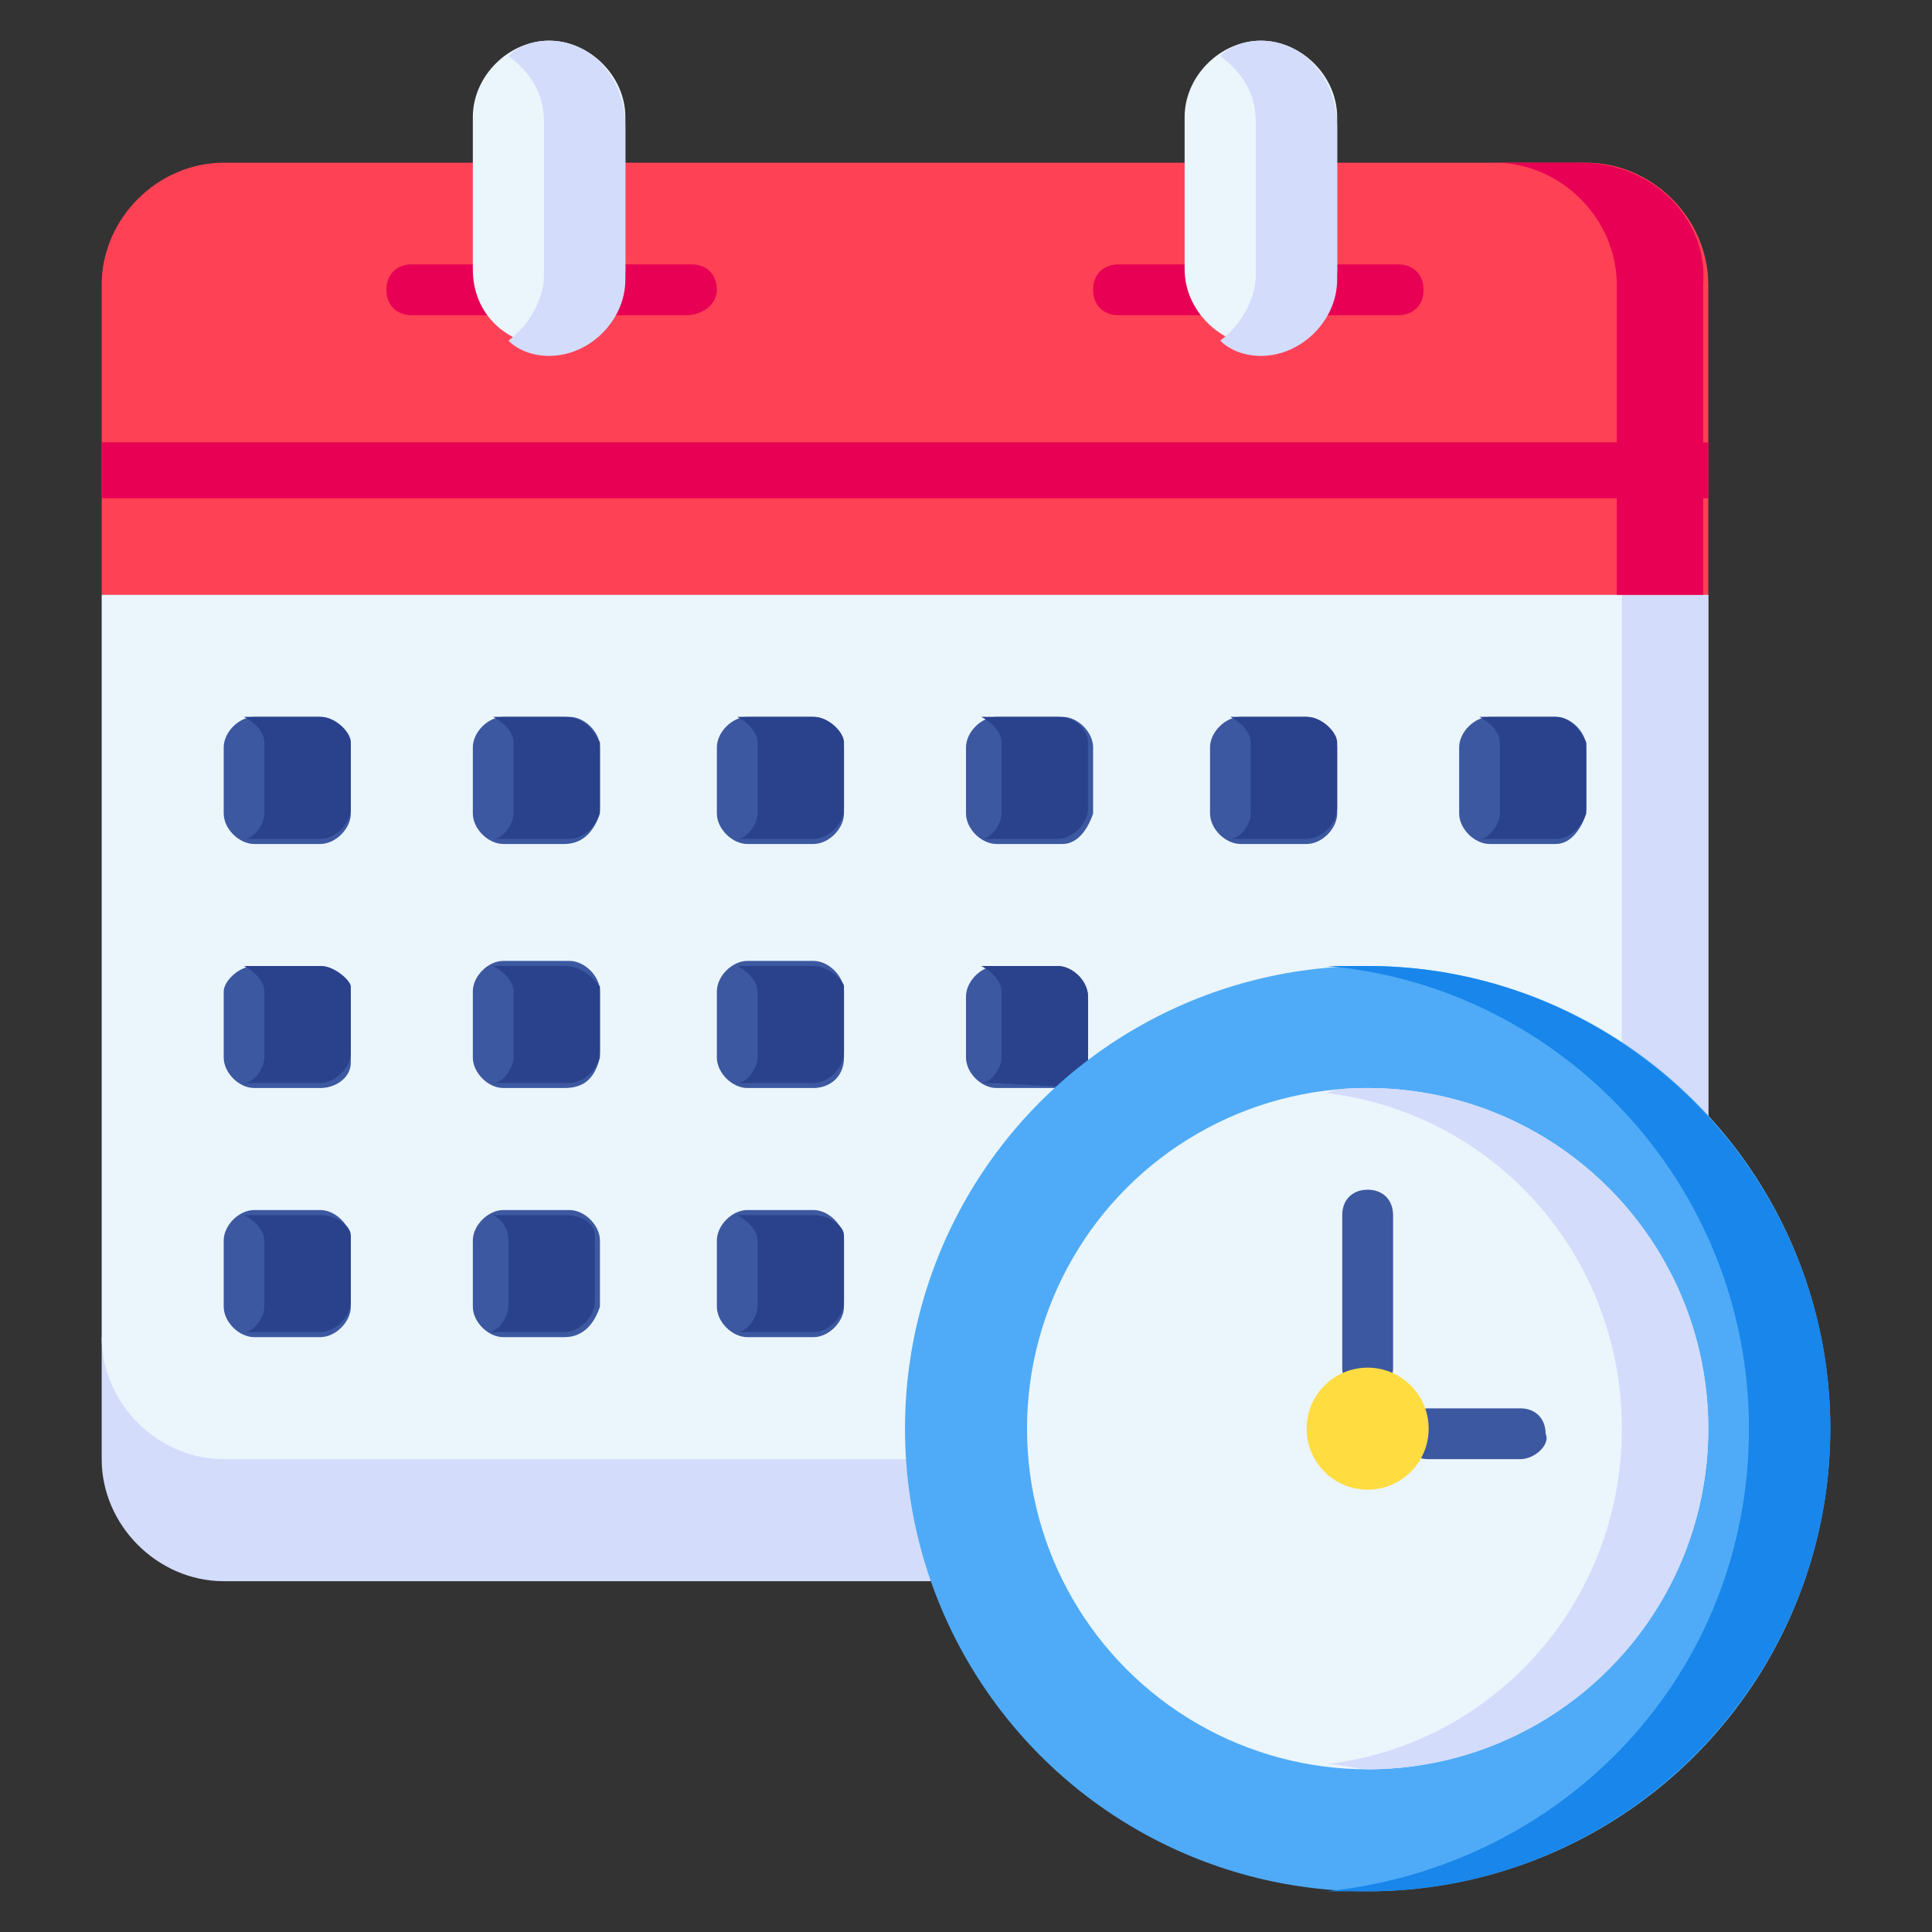
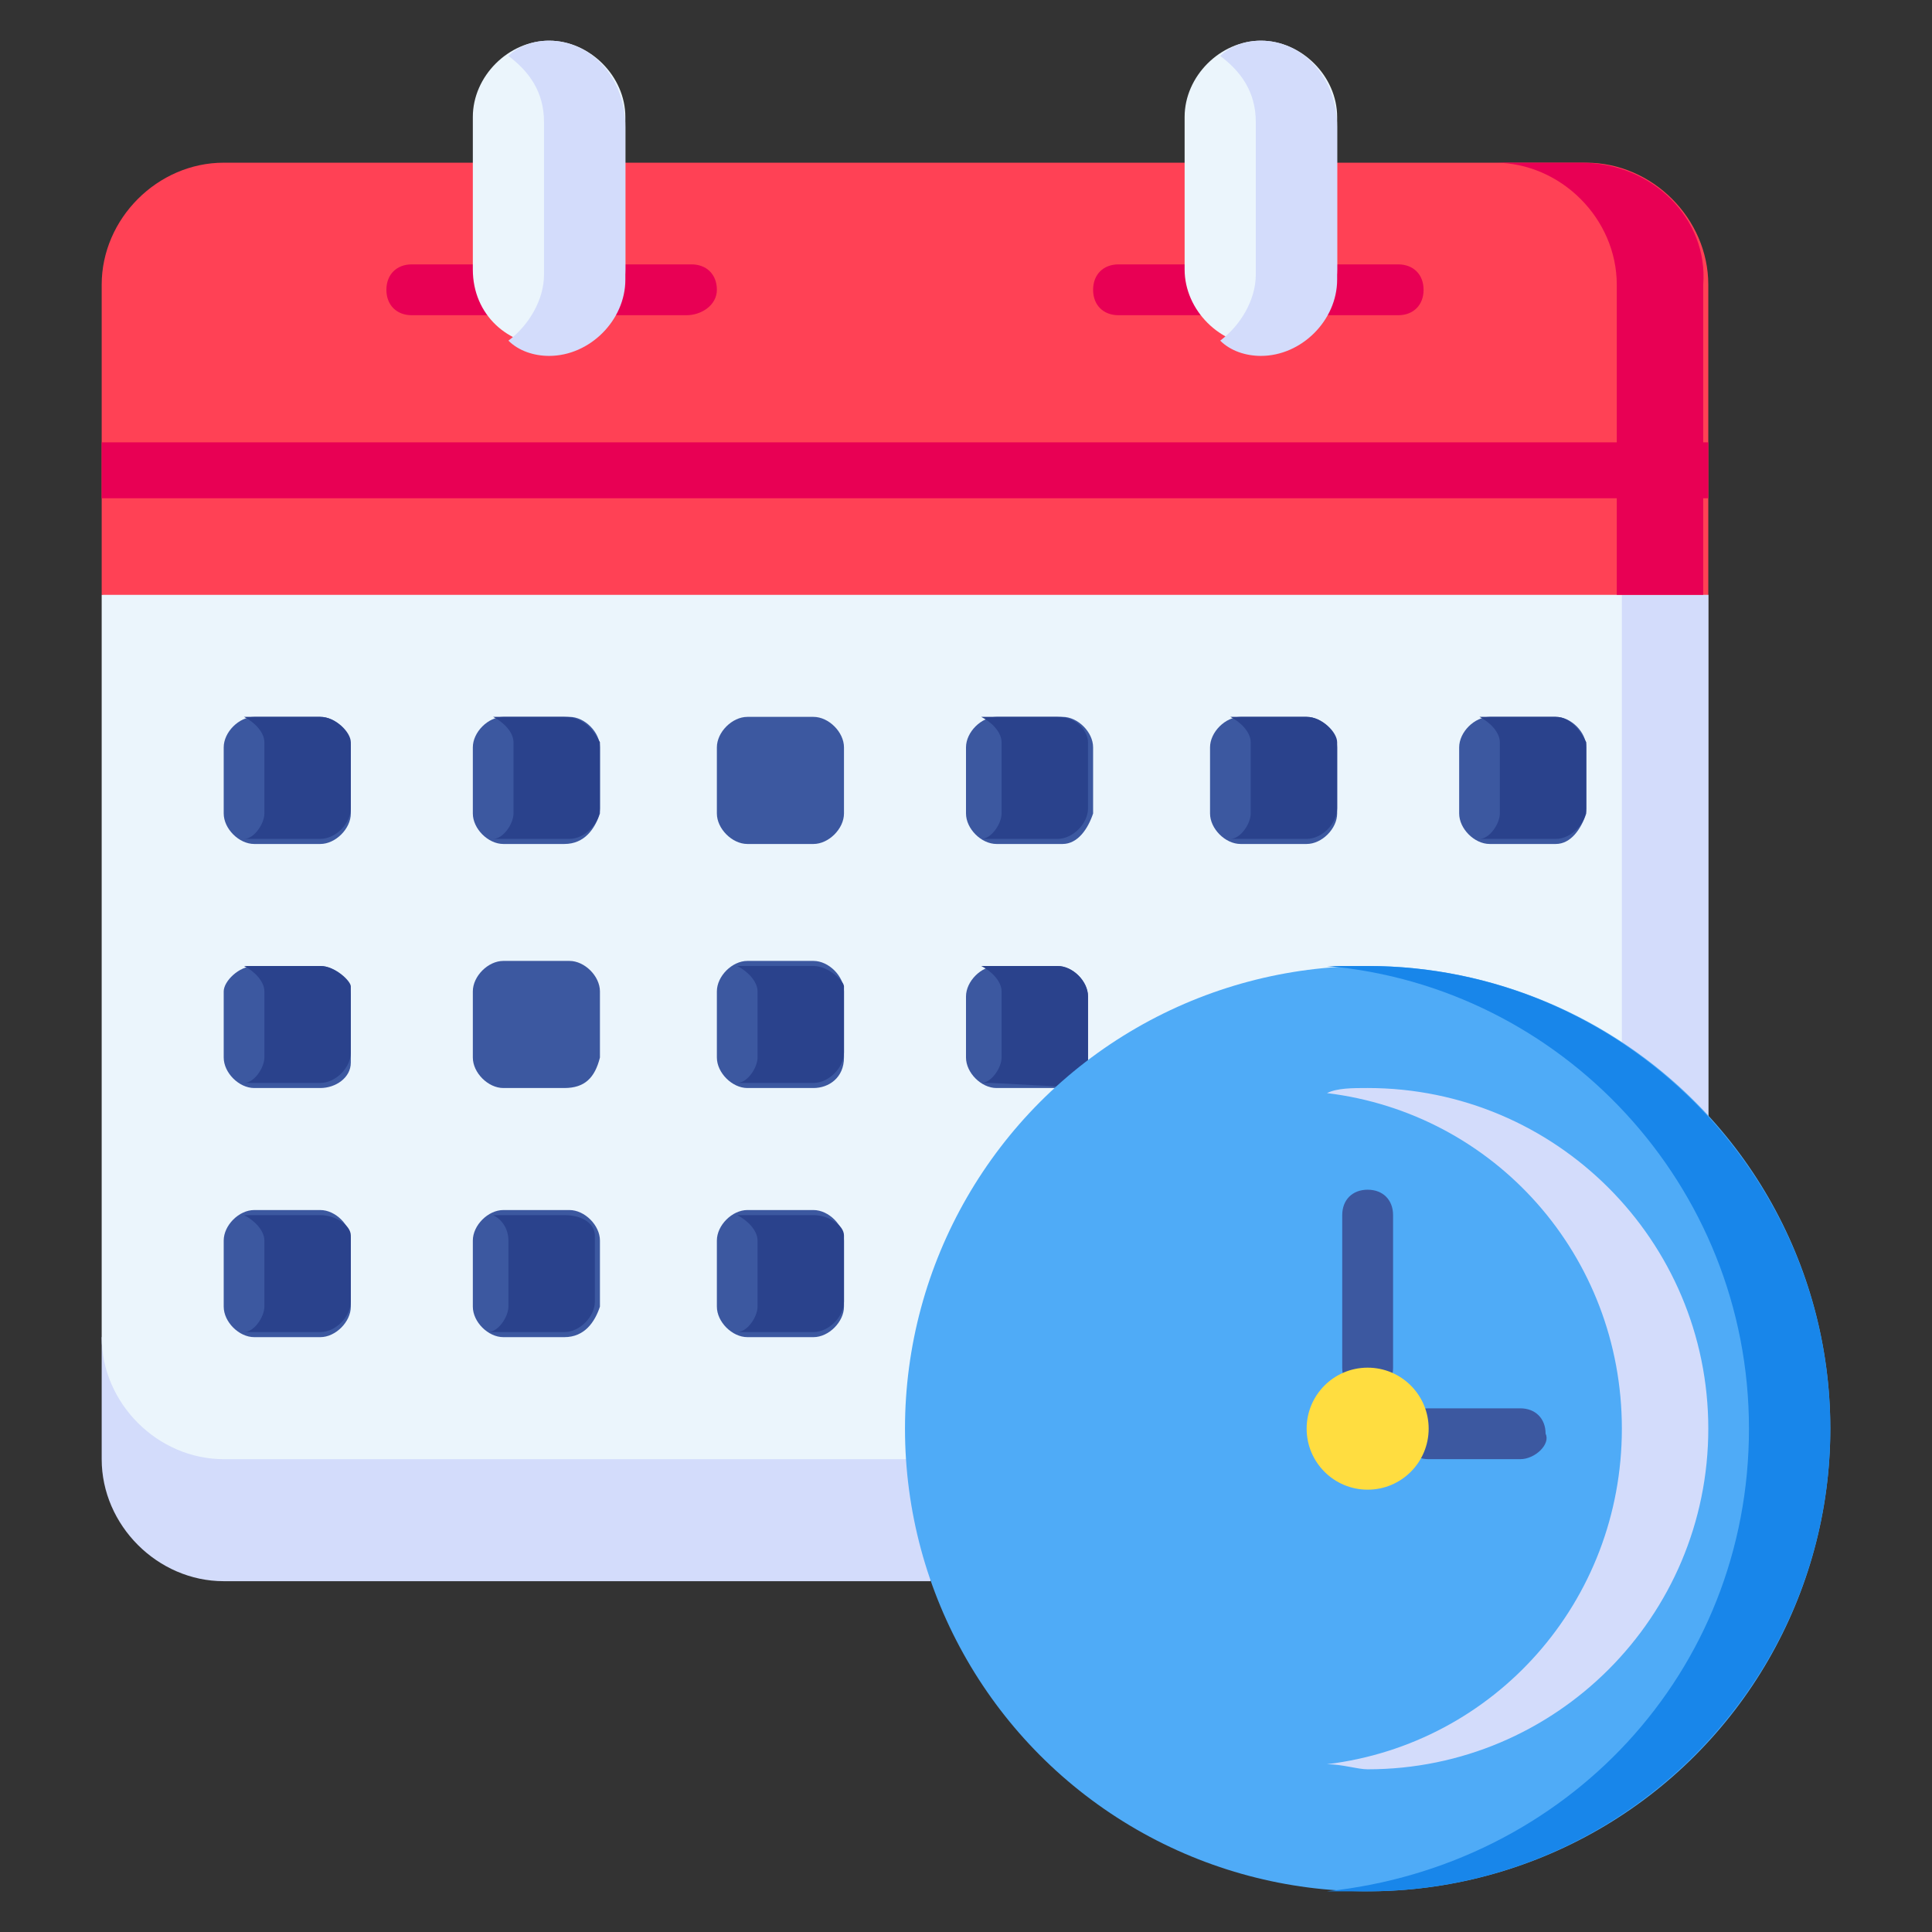
<svg xmlns="http://www.w3.org/2000/svg" version="1.1" id="Capa_1" x="0px" y="0px" width="38px" height="38px" viewBox="0 0 38 38" style="enable-background:new 0 0 38 38;" xml:space="preserve">
  <rect x="0" y="0" width="38" height="38" fill="#333333" stroke="none" />
  <style type="text/css">
	.st0{fill:#D3DCFB;}
	.st1{fill:#EBF5FC;}
	.st2{fill:#3C58A0;}
	.st3{fill:#2A428C;}
	.st4{fill:#FF4155;}
	.st5{fill:#E80054;}
	.st6{fill:#4FABF7;}
	.st7{fill:#1886EA;}
	.st8{fill:#FFDD40;}
</style>
  <g>
    <g>
      <path class="st0" d="M18.3,31.1H4.4c-1.3,0-2.4-1.1-2.4-2.4v-2.4h18.6L18.3,31.1z" />
      <path class="st1" d="M33.6,11.7v10.2v6.8H4.4c-1.3,0-2.4-1.1-2.4-2.4V11.7l17-6.1L33.6,11.7z" />
      <g>
        <path class="st2" d="M6.3,16.6H5c-0.3,0-0.6-0.3-0.6-0.6v-1.3c0-0.3,0.3-0.6,0.6-0.6h1.3c0.3,0,0.6,0.3,0.6,0.6V16     C6.9,16.3,6.6,16.6,6.3,16.6z" />
        <path class="st2" d="M11.1,16.6H9.9c-0.3,0-0.6-0.3-0.6-0.6v-1.3c0-0.3,0.3-0.6,0.6-0.6h1.3c0.3,0,0.6,0.3,0.6,0.6V16     C11.7,16.3,11.5,16.6,11.1,16.6z" />
        <path class="st2" d="M16,16.6h-1.3c-0.3,0-0.6-0.3-0.6-0.6v-1.3c0-0.3,0.3-0.6,0.6-0.6H16c0.3,0,0.6,0.3,0.6,0.6V16     C16.6,16.3,16.3,16.6,16,16.6z" />
        <path class="st2" d="M20.9,16.6h-1.3c-0.3,0-0.6-0.3-0.6-0.6v-1.3c0-0.3,0.3-0.6,0.6-0.6h1.3c0.3,0,0.6,0.3,0.6,0.6V16     C21.4,16.3,21.2,16.6,20.9,16.6z" />
        <path class="st2" d="M25.7,16.6h-1.3c-0.3,0-0.6-0.3-0.6-0.6v-1.3c0-0.3,0.3-0.6,0.6-0.6h1.3c0.3,0,0.6,0.3,0.6,0.6V16     C26.3,16.3,26,16.6,25.7,16.6z" />
        <path class="st2" d="M30.6,16.6h-1.3c-0.3,0-0.6-0.3-0.6-0.6v-1.3c0-0.3,0.3-0.6,0.6-0.6h1.3c0.3,0,0.6,0.3,0.6,0.6V16     C31.1,16.3,30.9,16.6,30.6,16.6z" />
        <path class="st2" d="M6.3,21.4H5c-0.3,0-0.6-0.3-0.6-0.6v-1.3C4.4,19.3,4.7,19,5,19h1.3c0.3,0,0.6,0.3,0.6,0.6v1.3     C6.9,21.2,6.6,21.4,6.3,21.4z" />
        <path class="st2" d="M11.1,21.4H9.9c-0.3,0-0.6-0.3-0.6-0.6v-1.3c0-0.3,0.3-0.6,0.6-0.6h1.3c0.3,0,0.6,0.3,0.6,0.6v1.3     C11.7,21.2,11.5,21.4,11.1,21.4z" />
        <path class="st2" d="M16,21.4h-1.3c-0.3,0-0.6-0.3-0.6-0.6v-1.3c0-0.3,0.3-0.6,0.6-0.6H16c0.3,0,0.6,0.3,0.6,0.6v1.3     C16.6,21.2,16.3,21.4,16,21.4z" />
        <path class="st2" d="M21.4,21.4v-1.8c0-0.3-0.3-0.6-0.6-0.6h-1.2c-0.3,0-0.6,0.3-0.6,0.6v1.2c0,0.3,0.3,0.6,0.6,0.6L21.4,21.4z" />
        <path class="st2" d="M6.3,26.3H5c-0.3,0-0.6-0.3-0.6-0.6v-1.3c0-0.3,0.3-0.6,0.6-0.6h1.3c0.3,0,0.6,0.3,0.6,0.6v1.3     C6.9,26,6.6,26.3,6.3,26.3z" />
        <path class="st2" d="M11.1,26.3H9.9c-0.3,0-0.6-0.3-0.6-0.6v-1.3c0-0.3,0.3-0.6,0.6-0.6h1.3c0.3,0,0.6,0.3,0.6,0.6v1.3     C11.7,26,11.5,26.3,11.1,26.3z" />
        <path class="st2" d="M16,26.3h-1.3c-0.3,0-0.6-0.3-0.6-0.6v-1.3c0-0.3,0.3-0.6,0.6-0.6H16c0.3,0,0.6,0.3,0.6,0.6v1.3     C16.6,26,16.3,26.3,16,26.3z" />
      </g>
      <path class="st3" d="M30.6,14.1h-1.3c-0.1,0-0.1,0-0.2,0c0.2,0.1,0.4,0.3,0.4,0.5V16c0,0.2-0.2,0.5-0.4,0.5c0.1,0,0.1,0,0.2,0h1.3    c0.3,0,0.6-0.3,0.6-0.6v-1.3C31.1,14.4,30.9,14.1,30.6,14.1z" />
      <path class="st3" d="M25.7,14.1h-1.3c-0.1,0-0.1,0-0.2,0c0.2,0.1,0.4,0.3,0.4,0.5V16c0,0.2-0.2,0.5-0.4,0.5c0.1,0,0.1,0,0.2,0h1.3    c0.3,0,0.6-0.3,0.6-0.6v-1.3C26.3,14.4,26,14.1,25.7,14.1z" />
      <path class="st3" d="M20.8,14.1h-1.3c-0.1,0-0.1,0-0.2,0c0.2,0.1,0.4,0.3,0.4,0.5V16c0,0.2-0.2,0.5-0.4,0.5c0.1,0,0.1,0,0.2,0h1.3    c0.3,0,0.6-0.3,0.6-0.6v-1.3C21.4,14.4,21.2,14.1,20.8,14.1z" />
-       <path class="st3" d="M16,14.1h-1.3c-0.1,0-0.1,0-0.2,0c0.2,0.1,0.4,0.3,0.4,0.5V16c0,0.2-0.2,0.5-0.4,0.5c0.1,0,0.1,0,0.2,0H16    c0.3,0,0.6-0.3,0.6-0.6v-1.3C16.6,14.4,16.3,14.1,16,14.1z" />
      <path class="st3" d="M11.1,14.1H9.9c-0.1,0-0.1,0-0.2,0c0.2,0.1,0.4,0.3,0.4,0.5V16c0,0.2-0.2,0.5-0.4,0.5c0.1,0,0.1,0,0.2,0h1.3    c0.3,0,0.6-0.3,0.6-0.6v-1.3C11.7,14.4,11.5,14.1,11.1,14.1z" />
      <path class="st3" d="M6.3,14.1H5c-0.1,0-0.1,0-0.2,0c0.2,0.1,0.4,0.3,0.4,0.5V16c0,0.2-0.2,0.5-0.4,0.5c0.1,0,0.1,0,0.2,0h1.3    c0.3,0,0.6-0.3,0.6-0.6v-1.3C6.9,14.4,6.6,14.1,6.3,14.1z" />
      <path class="st3" d="M6.3,19H5c-0.1,0-0.1,0-0.2,0c0.2,0.1,0.4,0.3,0.4,0.5v1.3c0,0.2-0.2,0.5-0.4,0.5c0.1,0,0.1,0,0.2,0h1.3    c0.3,0,0.6-0.3,0.6-0.6v-1.3C6.9,19.3,6.6,19,6.3,19L6.3,19z" />
      <path class="st3" d="M6.3,23.9H5c-0.1,0-0.1,0-0.2,0C5,24,5.2,24.2,5.2,24.4v1.3c0,0.2-0.2,0.5-0.4,0.5c0.1,0,0.1,0,0.2,0h1.3    c0.3,0,0.6-0.3,0.6-0.6v-1.3C6.9,24.1,6.6,23.9,6.3,23.9L6.3,23.9z" />
-       <path class="st3" d="M11.1,19H9.9c-0.1,0-0.1,0-0.2,0c0.2,0.1,0.4,0.3,0.4,0.5v1.3c0,0.2-0.2,0.5-0.4,0.5c0.1,0,0.1,0,0.2,0h1.3    c0.3,0,0.6-0.3,0.6-0.6v-1.3C11.7,19.3,11.5,19,11.1,19L11.1,19z" />
      <path class="st3" d="M11.1,23.9H9.9c-0.1,0-0.1,0-0.2,0C9.9,24,10,24.2,10,24.4v1.3c0,0.2-0.2,0.5-0.4,0.5c0.1,0,0.1,0,0.2,0h1.3    c0.3,0,0.6-0.3,0.6-0.6v-1.3C11.7,24.1,11.5,23.9,11.1,23.9L11.1,23.9z" />
      <path class="st3" d="M16,19h-1.3c-0.1,0-0.1,0-0.2,0c0.2,0.1,0.4,0.3,0.4,0.5v1.3c0,0.2-0.2,0.5-0.4,0.5c0.1,0,0.1,0,0.2,0H16    c0.3,0,0.6-0.3,0.6-0.6v-1.3C16.6,19.3,16.3,19,16,19L16,19z" />
      <path class="st3" d="M21.4,21.4v-1.8c0-0.3-0.3-0.6-0.6-0.6h-1.3c-0.1,0-0.1,0-0.2,0c0.2,0.1,0.4,0.3,0.4,0.5v1.3    c0,0.2-0.2,0.5-0.4,0.5c0.1,0,0.1,0,0.2,0L21.4,21.4L21.4,21.4z" />
      <path class="st3" d="M16,23.9h-1.3c-0.1,0-0.1,0-0.2,0c0.2,0.1,0.4,0.3,0.4,0.5v1.3c0,0.2-0.2,0.5-0.4,0.5c0.1,0,0.1,0,0.2,0H16    c0.3,0,0.6-0.3,0.6-0.6v-1.3C16.6,24.1,16.3,23.9,16,23.9L16,23.9z" />
      <path class="st0" d="M31.9,11v10.9v6.8h1.7v-6.8V11.7L31.9,11z" />
      <path class="st4" d="M33.6,11.7V5.6c0-1.3-1.1-2.4-2.4-2.4H4.4C3.1,3.2,2,4.3,2,5.6v6.1H33.6z" />
      <g>
        <g>
          <g>
            <path class="st5" d="M9.7,6.2H8.1c-0.3,0-0.5-0.2-0.5-0.5s0.2-0.5,0.5-0.5h1.6c0.3,0,0.5,0.2,0.5,0.5S10,6.2,9.7,6.2z" />
          </g>
          <g>
            <path class="st5" d="M13.5,6.2H12c-0.3,0-0.5-0.2-0.5-0.5s0.2-0.5,0.5-0.5h1.6c0.3,0,0.5,0.2,0.5,0.5S13.8,6.2,13.5,6.2z" />
          </g>
          <g>
            <path class="st5" d="M23.6,6.2H22c-0.3,0-0.5-0.2-0.5-0.5s0.2-0.5,0.5-0.5h1.6c0.3,0,0.5,0.2,0.5,0.5S23.9,6.2,23.6,6.2z" />
          </g>
          <g>
            <path class="st5" d="M27.5,6.2h-1.6c-0.3,0-0.5-0.2-0.5-0.5s0.2-0.5,0.5-0.5h1.6c0.3,0,0.5,0.2,0.5,0.5S27.8,6.2,27.5,6.2z" />
          </g>
        </g>
      </g>
      <path class="st1" d="M12.3,5.3c0,0.8-0.7,1.5-1.5,1.5S9.3,6.2,9.3,5.3v-3c0-0.8,0.7-1.5,1.5-1.5s1.5,0.7,1.5,1.5L12.3,5.3    L12.3,5.3z" />
      <path class="st1" d="M26.3,5.3c0,0.8-0.7,1.5-1.5,1.5s-1.5-0.7-1.5-1.5v-3c0-0.8,0.7-1.5,1.5-1.5s1.5,0.7,1.5,1.5L26.3,5.3    L26.3,5.3z" />
      <path class="st0" d="M24.8,0.8c-0.3,0-0.6,0.1-0.8,0.3c0.4,0.3,0.7,0.7,0.7,1.3v3c0,0.5-0.3,1-0.7,1.3c0.2,0.2,0.5,0.3,0.8,0.3    c0.8,0,1.5-0.7,1.5-1.5v-3C26.3,1.5,25.6,0.8,24.8,0.8z" />
      <path class="st0" d="M10.8,0.8c-0.3,0-0.6,0.1-0.8,0.3c0.4,0.3,0.7,0.7,0.7,1.3v3c0,0.5-0.3,1-0.7,1.3c0.2,0.2,0.5,0.3,0.8,0.3    c0.8,0,1.5-0.7,1.5-1.5v-3C12.3,1.5,11.6,0.8,10.8,0.8L10.8,0.8z" />
      <path class="st5" d="M31.1,3.2h-1.7c1.3,0,2.4,1.1,2.4,2.4v6.1h1.7V5.6C33.6,4.3,32.5,3.2,31.1,3.2L31.1,3.2z" />
      <path class="st5" d="M2,8.7h31.6v1.1H2L2,8.7z" />
    </g>
    <circle class="st6" cx="26.9" cy="28.1" r="9.1" />
-     <circle class="st1" cx="26.9" cy="28.1" r="6.7" />
    <g>
      <g>
        <path class="st2" d="M26.9,27.4c-0.3,0-0.5-0.2-0.5-0.5v-3c0-0.3,0.2-0.5,0.5-0.5c0.3,0,0.5,0.2,0.5,0.5v3     C27.4,27.2,27.2,27.4,26.9,27.4z" />
      </g>
    </g>
    <g>
      <g>
        <path class="st2" d="M29.9,28.7h-1.8c-0.3,0-0.5-0.2-0.5-0.5c0-0.3,0.2-0.5,0.5-0.5h1.8c0.3,0,0.5,0.2,0.5,0.5     C30.5,28.4,30.2,28.7,29.9,28.7z" />
      </g>
    </g>
    <path class="st7" d="M26.9,19c-0.3,0-0.6,0-0.8,0c4.6,0.4,8.3,4.3,8.3,9.1s-3.6,8.6-8.3,9.1c0.3,0,0.6,0,0.8,0c5,0,9.1-4.1,9.1-9.1   S31.9,19,26.9,19z" />
    <path class="st0" d="M26.9,21.4c-0.3,0-0.6,0-0.8,0.1c3.3,0.4,5.8,3.2,5.8,6.6s-2.5,6.2-5.8,6.6c0.3,0,0.6,0.1,0.8,0.1   c3.7,0,6.7-3,6.7-6.7S30.6,21.4,26.9,21.4L26.9,21.4z" />
    <circle class="st8" cx="26.9" cy="28.1" r="1.2" />
  </g>
</svg>